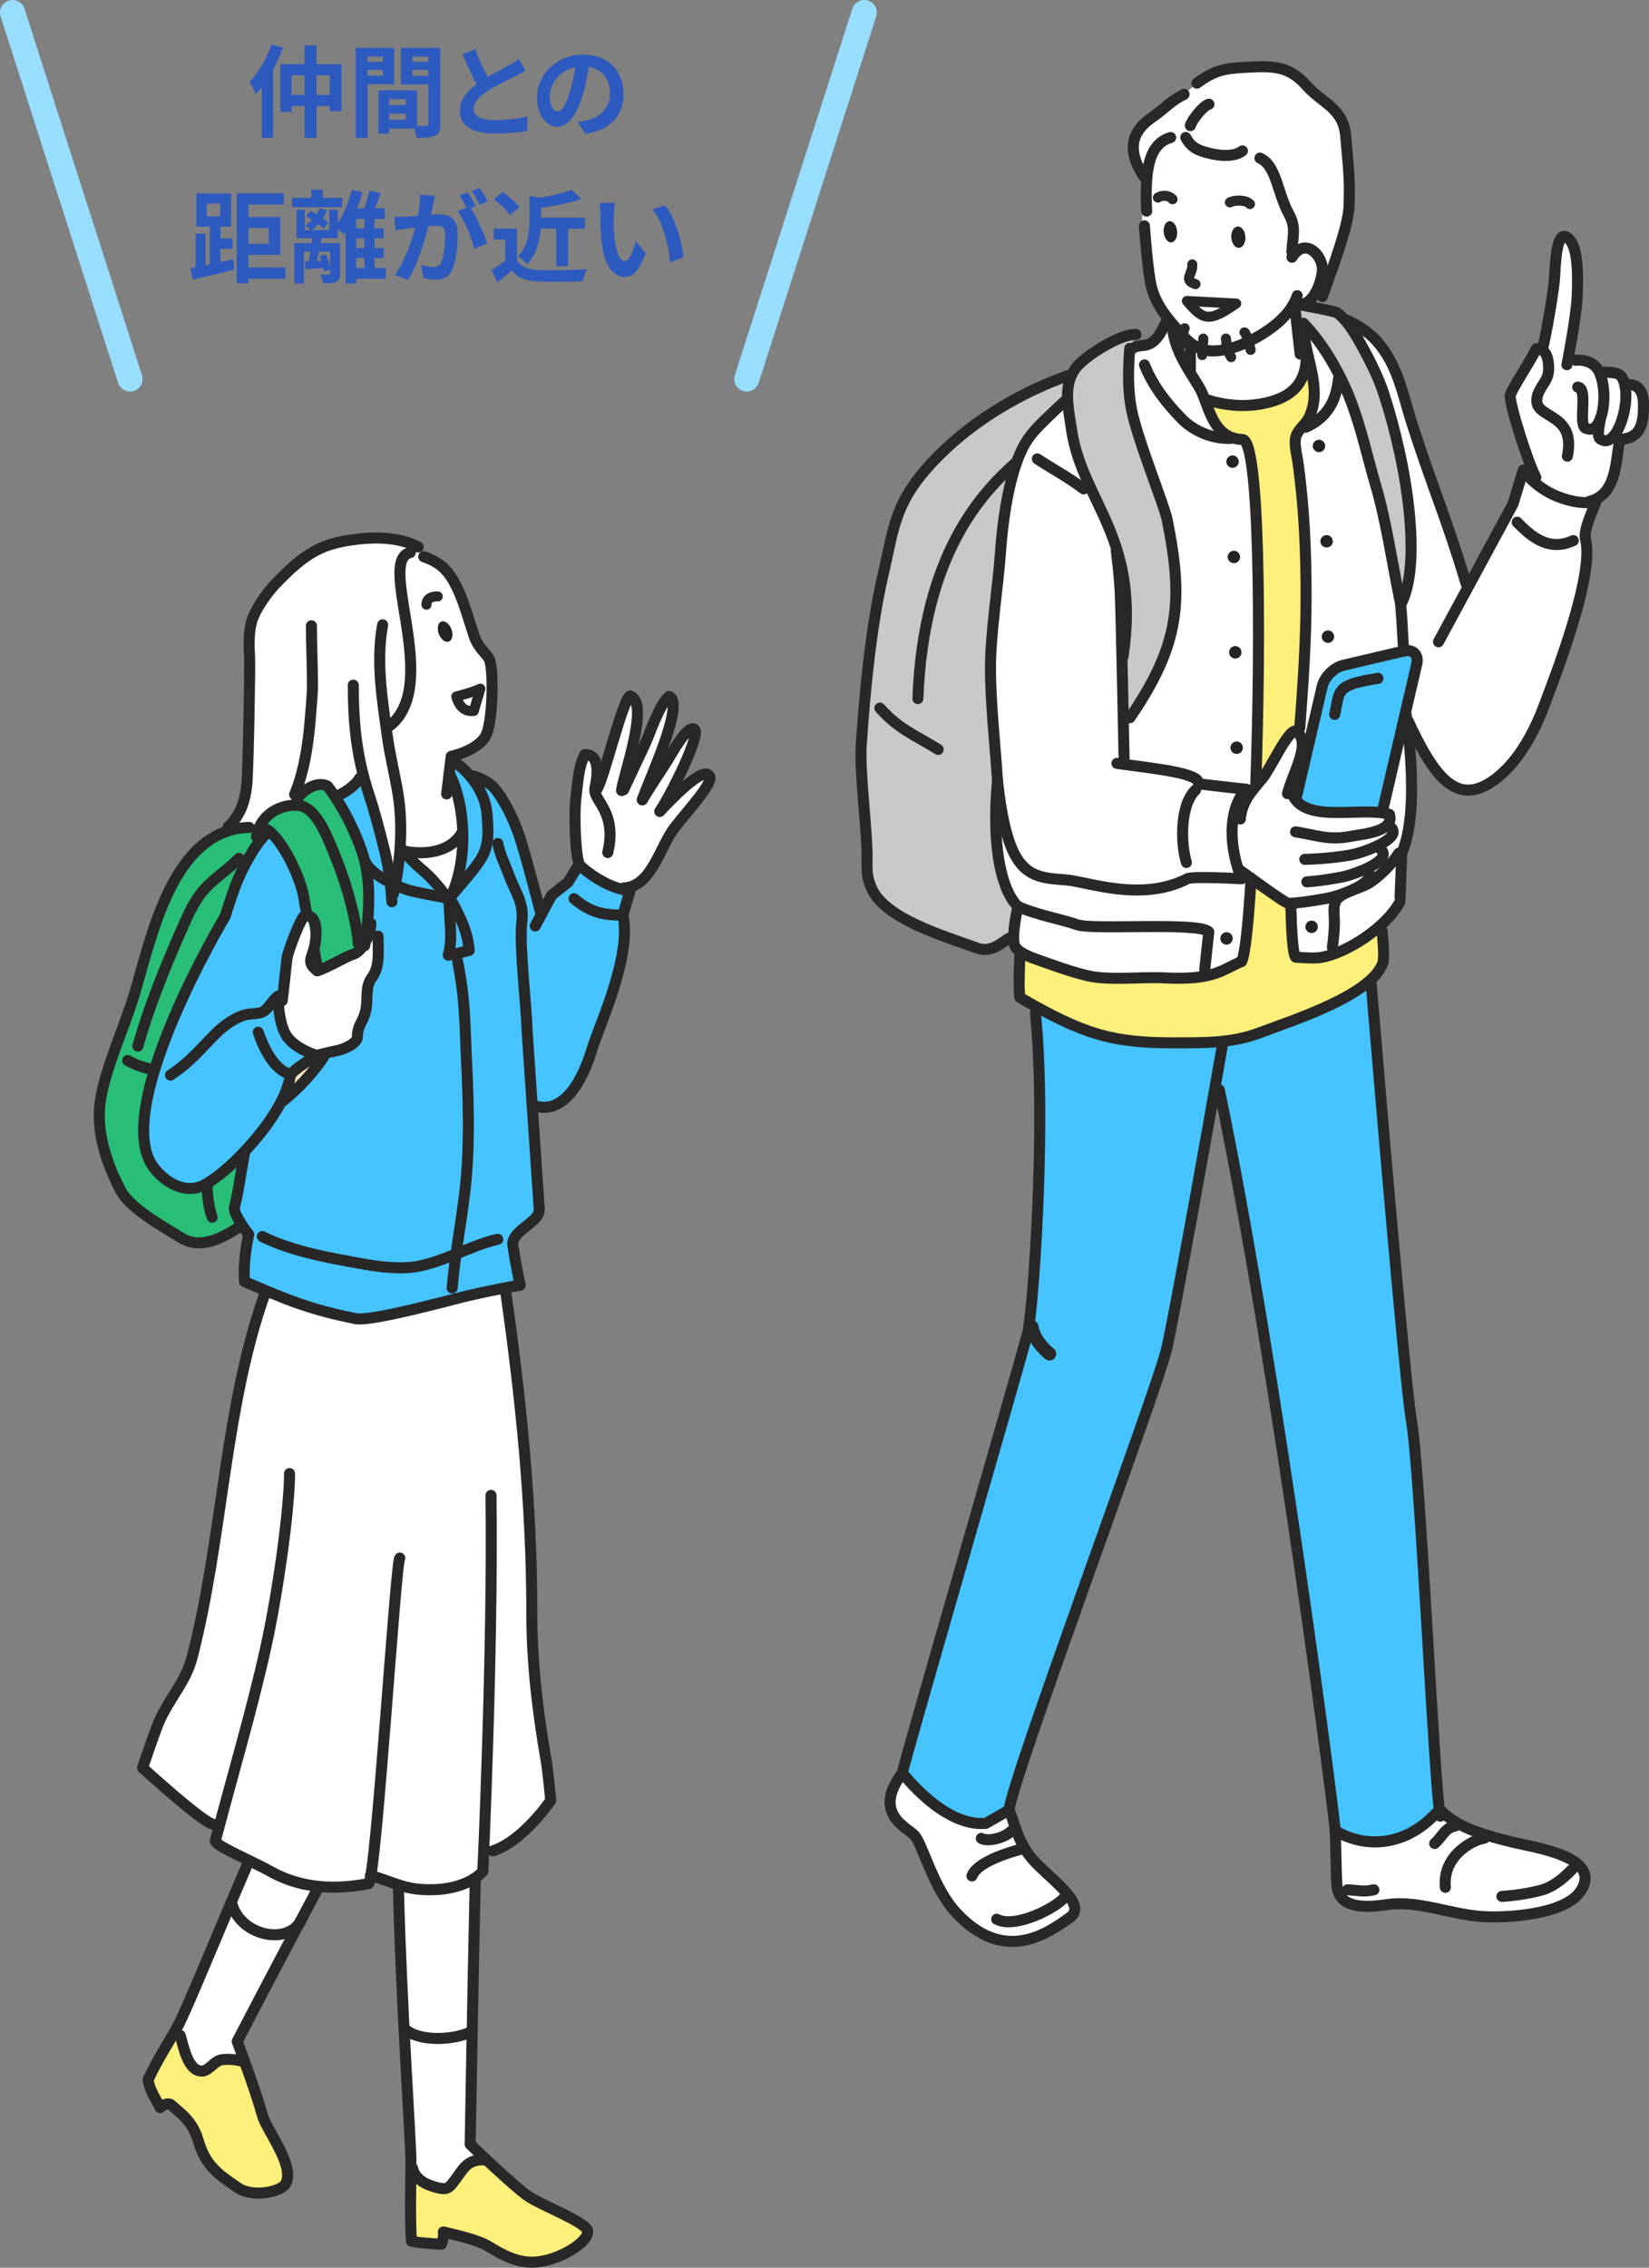
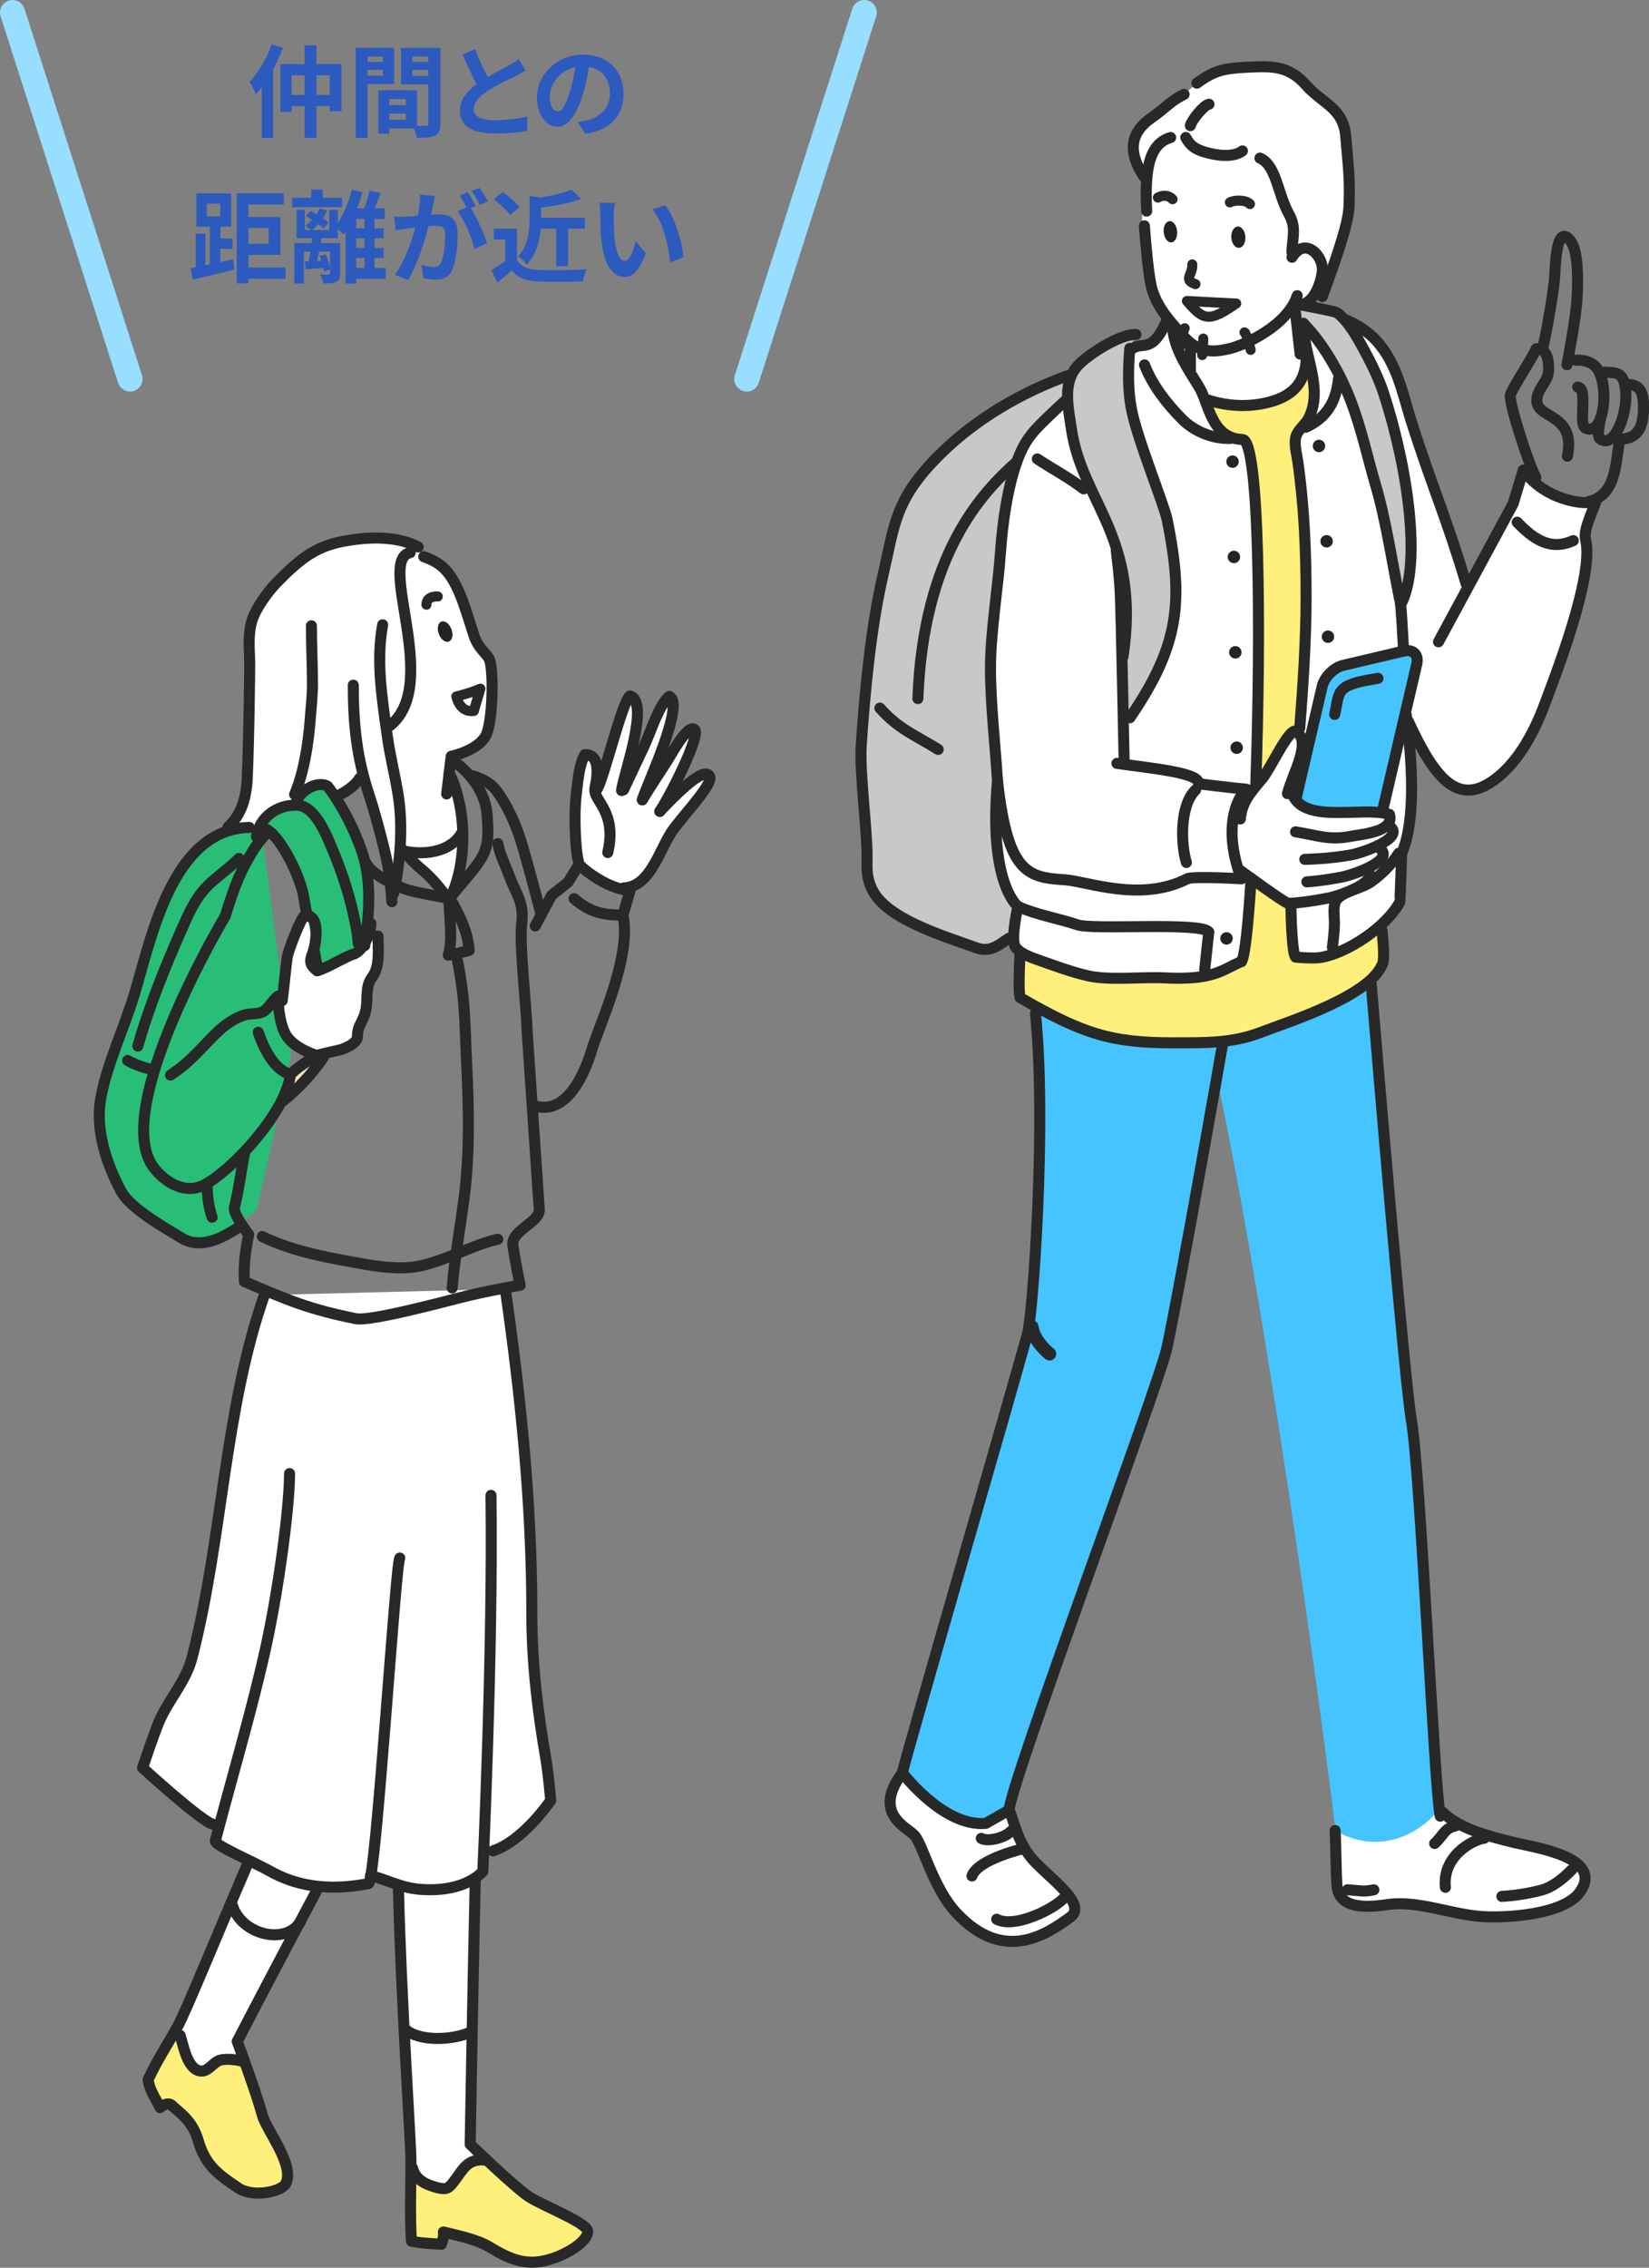
<svg xmlns="http://www.w3.org/2000/svg" id="_レイヤー_2" data-name="レイヤー 2" viewBox="0 0 328.73 451.75">
  <rect x="0" y="0" width="328.73" height="451.75" fill="#808080" stroke="none" />
  <defs>
    <style>
      .cls-1 {
        stroke: #98deff;
        stroke-width: 5px;
      }

      .cls-1, .cls-2, .cls-3, .cls-4 {
        fill: none;
        stroke-linecap: round;
        stroke-linejoin: round;
      }

      .cls-2 {
        stroke-width: 2.65px;
      }

      .cls-2, .cls-3, .cls-4 {
        stroke: #282828;
      }

      .cls-3 {
        stroke-width: 2px;
      }

      .cls-4 {
        stroke-width: 2.2px;
      }

      .cls-5 {
        fill: #46c4ff;
      }

      .cls-5, .cls-6, .cls-7, .cls-8, .cls-9, .cls-10, .cls-11, .cls-12 {
        stroke-width: 0px;
      }

      .cls-6 {
        fill: #28be78;
      }

      .cls-7 {
        fill: #2d5abe;
      }

      .cls-8 {
        fill: #232323;
      }

      .cls-9 {
        fill: #c8c8c8;
      }

      .cls-10 {
        fill: #fff;
      }

      .cls-11 {
        fill: #ffef7b;
      }

      .cls-12 {
        fill: #f5e5c0;
      }
    </style>
  </defs>
  <g id="_イラスト" data-name="イラスト">
    <g>
      <path class="cls-10" d="m301.21,366.9c-4.57-1.15-11.52-3.31-14.91-6.75l-20.13,4.51c.18,3.72.16,8.66.38,11.06.41,4.52,5.62,4.33,10.04,3.69,6.09-.89,12.63,1.96,18.79,2.38,4.91.34,16.5-.35,19.65-4.97,4.76-6.98-9.26-8.78-13.8-9.92Z" />
      <path class="cls-10" d="m205.77,370.32c-3.07-3.57-3.71-7.96-4.61-9.73l-21.27-7.42c-6.16,8.22,1.07,10.86,2.46,12.53,1.67,2,3.7,10.48,8.32,15.41,9.42,10.05,17.87,4.31,22.68.81,3.6-2.63-4.54-8.04-7.59-11.59Z" />
      <path class="cls-5" d="m285.79,345.85c-1.35-20.98-3.14-55.53-4.43-62.93-1.31-7.49-6.54-69.25-8.01-86.89l-33.36,1.13-33.8,2.56c2.68,22.09-.28,62.04-1.32,65.84-3.88,14.14-24.55,85.13-24.97,87.6,0,0,8.21,10.85,16.64,10.06l4.63-2.64c.41-5.75,29.64-84.08,31.43-91.94,1.24-5.44,6.16-32.33,10.04-54.39l.44,2.83c11.3,54.06,23.17,146.21,23.11,147.58,5.94,3.57,13.87,3.18,20.03-3.39l-.41-15.43Z" />
      <path class="cls-9" d="m227.3,71.6c-10.02.58-27.89,6.74-40.35,19.36-8.61,8.72-8.62,13.66-10.93,23.65-2.41,10.42-3.62,23.16-4.34,33.98-.34,5.15,1.21,17.02,1.17,22.09-.02,2.5-.14,3.94.88,6.25,2.6,5.93,13.5,9.25,20.95,11.91,4.59,1.64,7.61-2.34,10.48-3.7l39.85-107.43c-4.37-2.35-12.88-6.4-17.71-6.12Z" />
      <path class="cls-10" d="m318.12,99.96s-2.85.81-7.53-1.02c-4.68-1.83-6.92-5.29-6.92-5.29l-2.04,6.72-9.04,16.72c-.1-.31-.21-.59-.32-.84-1.08-2.34-6.74-20.15-10.88-32.19-1.88-5.45-2.79-11.5-6.9-16.08-3.76-4.19-11.74-7.4-16.95-4.44l1.64,6.98s2.17,7.91-7.69,10.17c-9.86,2.26-11.04-1.13-11.04-1.13l-3.15-5.86-.39-6.51c-3.05-1.02-3.47-3.33-4.27-3.46-1.05-.16-1.79,3.93-4.48,4.88-8.55,3.05-14.6,9.99-18.38,13.61-3.66,3.51-5.72,7.37-7.39,12.02-1.89,5.25-2.53,10.02-2.92,15.62-.48,7.01-2.01,16.19-2.01,23.21s.45,11.46,1.2,20.75c1.02.41-1.36,10.31-.54,17.1.81,6.78,4.19,8.8,4.19,8.8.04,3.77-1,6.95.01,8.68,0,0,6.11,3.96,13.44,5.86,8.95.81,12.45,1.16,24.69.54,5.43-.27,6.88-3.56,12.48-5.7,0,0,4.07,2.98,6.78,1.9,0,0,.81,0,6.51-1.09,5.7-1.09,12.82-10.18,12.82-10.18l.39-9.75s1.47-3.37,2.26-9.92l-1.34-17.6c.86-1.74.4,1.18.4,1.18,5.24,11.4,9.65,16.43,16.23,12.32,5.29-3.3,8.8-9.87,10.97-15.72,1.9-5.11,9.97-25.64,8.14-32.77-.5-1.96,1.52-5.88,2.04-7.53Z" />
      <path class="cls-11" d="m275.45,184.22s-7.33,8.41-17.16,6.45c-3.53-.7,1.97-58.28,2.24-67.24.27-8.96-2.09-36.74-2.09-36.74,0,0,3.72-3.97,3.72-8.04s-1.53-6.7-1.53-6.7c0,0-2.96,7.79-9.13,8.74-6.17.95-11.04-1.13-11.04-1.13l3.24,6.96s4.88.27,5.97,3.8.85,35.81.85,35.81c0,0,.24,29.31-.03,37.45-.27,8.14-2.98,27.95-2.98,27.95l-7.06,3.26-23.48-.4-13.64-4.27c-.19,4.08-.23,7.35,0,8.57,12.54,7.3,18.33,9.05,30.59,9.03,6.18,0,11.65.12,17.25-2.02,6.03-2.3,22.61-7.48,24.56-14.1.41-2.88-.01-5.5-.28-7.4Z" />
      <path class="cls-5" d="m279.83,129.71l-12.05,2.84c-1.87.44-3.76,2.33-4.19,4.2l-8.76,37.56c-.44,1.87.74,3.04,2.61,2.6l12.05-2.84c1.87-.44,3.76-2.33,4.19-4.2l8.76-37.56c.44-1.87-.74-3.04-2.61-2.6Z" />
      <path class="cls-10" d="m277.33,164.86s.7.8-.33-2.63c-5.58-1.74-18.15,2.38-19.63-5.02l-.51.15c1.3-4.19,4.51-9.65,1.5-11.73-1.5-.51-5.06,7.45-6.66,9.37-1.97,2.35-1.69,1.8-1.69,1.8-.2.09-.59.13-1.14.14-3.62,5.12-5.21,10.32-1.95,16.31.03,0,.07,0,.1,0l.25-.98c2.22,3.2,8.92,7.72,9.6,7.7,1.93-.06,4.71-.44,7.89-1.05,2.41-.46,10.11-3.21,7.89-5.42,0,0,4.12-2.78,2.71-4.19l-1.27-.58c2.44-1.09,4.53-2.57,3.24-3.86Z" />
-       <path class="cls-10" d="m324.69,76.6l-.72.48c-.09-.51-.2-.99-.38-1.43-.6-1.47-1.8-1.41-3.68-1.53,0,0-.71.79-1.17-.15-.79-1.59-1.65-2.17-3.7-2l-2.34-.66s1.52-8.02,1.7-12.09c.12-2.74.38-9.07-1.35-11.27-2.99-3.81-2.98,5.95-3.18,7.88-.39,3.83-2.43,13.93-2.43,13.93-.32-.2-.7-.31-1.19-.27-.75,1.81-4.96,8.11-5.17,9.26-.27,1.49,2.59,10.42,4.23,13.51l-.86,2.23c3.64,3.24,7.84,5.23,12.18,5.98.06-.2.12-.39.17-.56,5.44-1.34,6.07-11.04,6.07-11.04l.08-1.36c2.35-.07,4.4-1.04,4.64-5.17.16-2.77.09-5.65-2.9-5.73Z" />
      <path class="cls-9" d="m275.83,78.34c-1.03-3.16-2.66-6.35-4.25-9.27-.99-1.82-2.81-5.12-5.01-6.76-.42-.31-7.53-.5-7.95-.56l.24,2.41c.94.94,2.24.44,3.07,1.61,0,0,6.72,11.6,12.25,30.73,1.74,6,2.96,13.14,4.17,19.53l-.18,7.19c5.39-8.32,2.55-29.79-2.37-44.88Z" />
      <path class="cls-9" d="m232.68,103.6c-.53-2.63-4.43-12.33-6.31-18.83l-1.15-15.37,1.23-2.77c-3.12-.09-9.07,3.7-11.32,5.93-3.45,3.42-2.19,8.44-1.55,12.86,1.91,13.1,6.78,12.51,10.31,30.69l-.54,11.13.54,17.64c9.86-15.41,12.11-24.7,8.8-41.28Z" />
      <path class="cls-10" d="m268.9,28.27c-.47-2.35-.21-5.4-3.64-7.69-2.43-1.62-5.02-2.81-5.02-2.81,0,0-1.27-4.13-7.27-4.66-3.3-.29-11.24,1.1-11.24,1.1l-5.37,4.24s-5.78,3.76-8.08,5.14c-4.41,2.63-.74,10.79-.74,10.79l32.02,21.93,4.13,2.31,4.81-11.11s1.31-2.62,1.03-7.02c-.28-4.4-.63-12.21-.63-12.21Z" />
      <path class="cls-10" d="m250.76,29.45s-6.91,3.4-10.89,1.23-5.22-3.49-5.22-3.49c0,0-4.25,1.4-5.56,3.41-1.32,2.01-1.38,12.01-1.38,12.01,0,0-.39,8.58,1.39,14.57,1.79,6,8.2,11.6,8.2,11.6v4.93s1.54,8.32,11.4,7.5c11.76-.98,11.91-9.24,11.91-9.24l-1.44-1.44-1.03-10.48s3.39,1.21,4.72-3.29c1.33-4.5.63-5.65-1.23-6.99-1.86-1.33-3.49,0-3.49,0l-.15-5.44-7.25-14.9Z" />
      <g>
        <path class="cls-4" d="m228.14,44.99c.29,4.14.75,8.82,1.25,11.48.8,4.23,3.65,7.37,6.59,10.57,2.97,3.24,5.67,3.27,9.33,2.36,3-.74,11.4-4.62,13.29-10.5" />
        <path class="cls-3" d="m237.68,52.67c.14,2.06-1.92,3.08.64,3.93" />
        <path class="cls-8" d="m245.46,47.35c.08,1.17.78,2.08,1.55,2.02.78-.06,1.34-1.05,1.26-2.22-.08-1.17-.78-2.08-1.55-2.02-.78.06-1.34,1.05-1.26,2.22Z" />
        <path class="cls-8" d="m231.99,46.29c.11,1.17.8,2.07,1.53,2,.74-.07,1.25-1.07,1.14-2.24-.11-1.17-.8-2.06-1.54-1.99-.74.07-1.25,1.07-1.14,2.24Z" />
        <path class="cls-4" d="m233.37,27.4c-4.56,1.3-5.15,7.03-4.78,14.65" />
        <path class="cls-4" d="m257.56,51.25c2.65-4.24,6.33-.24,6.05,2.76-.2,2.13-1.77,7.31-5.19,6.58" />
        <path class="cls-3" d="m245.18,40.32c.71-.44,3.1-.62,4,.33" />
        <path class="cls-3" d="m230.83,39.36c.71-.44,2.02-.62,2.92.33" />
        <path class="cls-4" d="m238.6,16.57c3.6-2.63,5.47-2.94,10.1-3.18,5.17-.27,8.3-.23,11.74,3.65,3.25,3.66,7.38,4.46,7.84,10.19.47,5.87.89,8.13.64,14.01-.17,3.9-3.34,12.39-5.31,17.83" />
        <path class="cls-4" d="m251.17,31.5c3.29,1.44,3.49,7.01,5.75,11.09,1.51,2.72.78,4.38.62,7.6" />
        <path class="cls-4" d="m236.05,18.79c-2.69,1.31-3.72,2.75-6.34,4.56-2.88,1.99-5.96,5.38-1.65,11.85" />
        <path class="cls-3" d="m236.61,59.96c3.38,4,4.47,4.19,9.83.51l-9.83-.51Z" />
        <path class="cls-4" d="m241.01,20.76c-1.05.19-3.43,3.15-3.71,4.27" />
        <path class="cls-4" d="m273.35,196.03c1.47,17.63,6.7,79.4,8.01,86.89,1.8,10.3,4.56,73.17,5.75,78.88" />
-         <path class="cls-4" d="m286.2,361.29c-6.16,6.57-14.1,6.97-20.04,3.38.51,2.04-11.59-92.53-23.09-147.58" />
        <path class="cls-4" d="m243.77,207.74c-3.99,22.91-9.81,54.91-11.18,60.91-1.79,7.86-31.02,86.19-31.43,91.94l-4.63,2.64c-8.42.78-16.64-10.06-16.64-10.06.42-2.47,21.09-73.46,24.97-87.6,1.01-3.68,3.82-41.27,1.56-63.69" />
        <path class="cls-4" d="m287.44,360.87c3.4,3.44,9.21,4.88,13.78,6.03,4.54,1.14,18.56,2.94,13.8,9.92-3.15,4.63-14.74,5.31-19.65,4.97-6.16-.42-12.7-3.27-18.79-2.38-4.42.65-9.63.83-10.04-3.69-.22-2.4-.19-7.34-.38-11.06" />
        <path class="cls-4" d="m313.37,372.44c-1.98,2.04-4.03,3.56-6.16,4.11-2.65.69-5.33,1.08-7.81,1.23" />
        <path class="cls-4" d="m295.91,366.18c-2.52.37-8.39,3.63-7.77,9.79" />
        <path class="cls-4" d="m290.11,363.75c-2.22.49-2.34,1.88-4.11,3.49" />
        <path class="cls-4" d="m273.88,376.47c-2.27.45-2.45.16-5.25-.01" />
        <path class="cls-4" d="m201.16,360.59c.9,1.77,1.54,6.15,4.61,9.73,3.04,3.55,11.19,8.96,7.59,11.59-4.81,3.51-13.26,9.24-22.68-.81-4.62-4.93-6.65-13.41-8.32-15.41-1.4-1.67-8.63-4.31-2.46-12.53" />
        <path class="cls-4" d="m212.55,377.19c.32,1.63-9.73,7.37-13.86,5.14" />
        <path class="cls-4" d="m204.22,368.21s-9.23,2.11-10.46,5.5" />
        <path class="cls-4" d="m201.58,364.78c-1.37,1.42-4.78,2.16-5.96,1.44" />
        <line class="cls-4" x1="258.25" y1="62.21" x2="259.18" y2="70.53" />
        <line class="cls-4" x1="237.3" y1="68.78" x2="237.3" y2="73.71" />
        <path class="cls-4" d="m260.41,70.94c0,6.57-4.37,8.6-8.63,9.45-3.93.78-7.81.35-11.33-.81" />
        <path class="cls-4" d="m268.27,63.7c2.45,1.03,4.68,2.57,6.21,4.28,4.11,4.58,5.16,10.59,6.9,16.08,3.88,12.2,7.27,19.96,10.88,32.19" />
        <path class="cls-4" d="m247.26,163.14c.34-3.36,1.85-5.04,4.44-8.13,1.6-1.91,5.16-9.87,6.66-9.37,3.19,2.2-.6,8.2-1.71,12.46" />
        <path class="cls-4" d="m257.36,157.22c1.48,7.39,14.05,3.28,19.63,5.02,1.05,3.49-5.37,3.91-7.78,4.38-4.32.82-6.71-.24-10.94-.91" />
        <path class="cls-4" d="m277.33,164.86c2.22,2.22-5.48,4.96-7.89,5.42-4.32.83-9.33.91-9.33.91" />
        <path class="cls-4" d="m275.36,169.3c2.22,2.22-5.48,4.96-7.89,5.42-4.32.83-6.95.95-6.95.95" />
        <path class="cls-4" d="m272.64,173.49c2.22,2.22-5.48,4.96-7.89,5.42-3.18.61-5.96.99-7.89,1.05-.68.02-9-6.15-9.85-6.72" />
        <path class="cls-4" d="m275.63,161.45l6.8-29.15c.44-1.87-.74-3.04-2.61-2.6l-12.05,2.84c-1.87.44-3.76,2.33-4.19,4.2l-5.13,22" />
        <path class="cls-3" d="m248.09,66.21c.34.1,1.04,2.7,1.23,3.49" />
-         <path class="cls-3" d="m244.39,67.45c.1,1.27.35,2.6,1.03,3.7" />
        <path class="cls-3" d="m239.87,67.45c.04,1.12-.27,2.19-.21,3.29" />
        <path class="cls-3" d="m236.17,65.39c-.54,1.11-.47,2.32-.82,3.49" />
        <path class="cls-4" d="m224.09,151.25s-.6-30.18-.77-33.21c-.21-3.88-.59-6.54-.79-8.38" />
        <path class="cls-4" d="m212.2,79.97c-.81.73-1.61,1.49-2.42,2.26-3.66,3.51-5.38,5.08-7.06,9.72-1.89,5.25-2.87,12.31-3.26,17.91-.48,7.01-2.01,16.19-2.01,23.21s.96,15.47,1.4,22.45c2.04,18.52,6.08,19.27,13.43,19.74,4.43.29,15.07,4.57,24.42-.2,1.1-.56,10.69,0,10.79,0,0,0-2.24-5.29-1.83-10.58.41-5.29,2.82-7.26,2.82-7.26-1.66-.12-9.54-1.08-9.54-1.08.35-2.2-9.16-3.05-16.28-4.07" />
        <path class="cls-4" d="m232.64,63.74c-2.85,6.72-4.8,4.37-6.68,5.57" />
        <path class="cls-4" d="m259.84,64.42c3.89,3.9,7.44,10.16,9.43,15.4,2.24,5.9,3.27,11.09,4.93,16.69,2.06,6.96,3.33,15.49,4.76,22.55" />
        <path class="cls-4" d="m258.41,60.59c.42.06,7.74,1.41,8.16,1.72,2.2,1.64,4.01,4.94,5.01,6.76,1.59,2.91,3.22,6.11,4.25,9.27,4.92,15.09,7.49,33.97,3.55,41.84" />
        <path class="cls-4" d="m212.78,74.87c-8.62,3.09-18.23,8.39-25.83,16.08-8.61,8.72-8.62,13.66-10.93,23.65-2.41,10.42-3.62,23.16-4.34,33.98-.34,5.15,1.21,17.02,1.17,22.09-.02,2.5-.14,3.94.88,6.25,2.6,5.93,13.5,9.25,20.95,11.91,2.76.99,4.48-.62,6.41-1.91" />
        <path class="cls-4" d="m175.41,141.06c3.69,4.15,6.85,5.29,11.62,8.23" />
        <path class="cls-4" d="m225.22,69.4c-.29,3.86-.48,8.04.38,12.32,1.19,5.97,6.47,18.79,7.09,21.88,3.2,15.99,2.6,24.72-7.44,39.38" />
        <path class="cls-4" d="m226.45,66.63c-3.12-.09-9.07,3.7-11.32,5.93-3.45,3.42-2.19,8.44-1.55,12.86,2.16,14.79,13.84,21.46,10.31,45.34" />
        <path class="cls-4" d="m202.72,91.96c-7.06,6.24-18.64,18.46-19.74,47.2" />
        <path class="cls-4" d="m236.38,27.39c.93,1.69,1.89,2.32,3.7,2.87,2.18.67,5.66,1.26,7.6-.2" />
        <path class="cls-4" d="m278.96,119.06c.45,1.38.55,6.01.86,10.65" />
        <path class="cls-4" d="m306.17,95.12c-1.63-3.09-5.36-14.89-5.09-16.38.21-1.15,4.42-7.44,5.17-9.26,2.09-.18,2.46,2.25,2.48,3.78.04,2.44-1.31,3.17-2.06,5.07-2.19,5.57,7.74,2.99,5.79,12.54" />
        <path class="cls-4" d="m307.49,69.56c.52-1.9,1.99-9.91,2.38-13.74.2-1.93.19-11.68,3.18-7.88,1.73,2.2,1.47,8.52,1.35,11.27-.18,4.07-2.03,13.45-2.03,13.45" />
        <path class="cls-4" d="m314.52,77.11c2.25.23-.18,8.11,1.81,8.26,3.13,1.31,4.51-7.17,2.41-11.4-.79-1.59-2.61-2.37-4.65-2.2" />
        <path class="cls-4" d="m319.08,83.23c-.37,2.04-.82,4.13.18,4.35,3.01,1.8,6.14-7.51,4.33-11.92-.6-1.47-1.8-1.41-3.68-1.53" />
        <path class="cls-4" d="m324.69,76.6c2.98.08,3.06,2.96,2.9,5.73-.24,4.13-2.28,5.1-4.64,5.17" />
        <path class="cls-4" d="m322.83,88.05c-.79,4.15-.59,10.52-6.03,11.85" />
        <path class="cls-4" d="m286.77,127.85l14.86-27.48,2.04-6.72s2.24,3.46,6.92,5.29c4.68,1.83,7.53,1.02,7.53,1.02-.51,1.65-2.54,5.57-2.04,7.53,1.83,7.12-6.24,27.66-8.14,32.77-2.17,5.85-5.68,12.41-10.97,15.72-6.57,4.11-10.99-.92-16.23-12.32" />
        <path class="cls-4" d="m275.53,185.44c.2,2.36.42,4.6.2,6.18-1.95,6.62-18.53,11.8-24.56,14.1-5.6,2.14-11.07,2.01-17.25,2.02-12.26.01-18.05-1.74-30.59-9.03-.24-1.22-.2-4.49,0-8.57" />
        <path class="cls-4" d="m266.07,142.32c.62-2.67.46-4.43,2.26-5.5,1.68-1,4.46-1.33,6.37-1.69" />
        <path class="cls-4" d="m202.92,180.56c3.46,1.63,8.61,2.53,11.83,3.66,3.14,1.1,24.6-.61,26.22,1.43l-.81,7.53" />
        <path class="cls-4" d="m228.16,72.69c1.61,4.1,4.35,7.62,7.45,10.77,2.36,2.4,6,3.99,9.65,3.88" />
        <path class="cls-4" d="m249.41,174.95c-.56,9.19-1.24,15.6-1.92,16.6" />
        <path class="cls-4" d="m233.86,66.18c.66,4.04,3.01,7.39,5.13,10.83,2.03,3.28,2.4,10.33,8.71,10.54,3.42.11,3.69,38.23,2.65,68.45" />
        <path class="cls-4" d="m198.85,155.53c-1.83,20.56,4.07,25.03,4.07,25.03,0,0-1.38,6.1-.62,7.84.65,1.49,3.58,2.45,5.01,2.95,3.18,1.12,6.35,2.3,9.64,3.05,4.19.95,10.75.18,15.07.4,10.04.52,11.54-1.6,15.47-3.26" />
        <path class="cls-4" d="m257.35,181.1c.08,3.42.33,8.97.93,9.57,0,0,3.53.33,5.09.06,5.07-.89,12.78-5.8,15.67-10.99.07-.12.39-9.75.39-9.75,3.88-8.84.81-27.28.92-27.52" />
        <path class="cls-4" d="m259.84,64.42c0,6.5,3.97,12.66,1.14,18.7-.62,1.32-2.06,2.33-2.55,3.59-.57,1.44.06,3.67.27,5.1,1.3,8.97,1.68,18.15,1.67,27.23-.01,8.68-.6,17.34-1.26,25.99" />
        <path class="cls-4" d="m278.84,169.98c-1.39,2.17-3.42,4.19-5.54,5.7-1.75,1.25-5.47,1.89-6.77,3.46-.92,1.11-.49,3.27-.51,4.77-.02,2.21-.41,4.8-.41,4.8" />
        <path class="cls-4" d="m238.34,157.36c-3.21,3.1-2.93,10.9-1.83,14.45" />
        <path class="cls-4" d="m302.45,104.03c3.07,3.18,6.5,5.81,11.19,3.66" />
        <path class="cls-4" d="m260.32,85.11c4.16-1.87,6.05-5.14,6.5-9.62" />
        <path class="cls-8" d="m246.95,91.96c0,.69-.56,1.24-1.24,1.24s-1.24-.56-1.24-1.24.56-1.24,1.24-1.24,1.24.56,1.24,1.24Z" />
        <path class="cls-8" d="m247.22,110.95c0,.69-.56,1.24-1.24,1.24s-1.24-.56-1.24-1.24.56-1.24,1.24-1.24,1.24.56,1.24,1.24Z" />
        <path class="cls-8" d="m247.5,129.95c0,.69-.56,1.24-1.24,1.24s-1.24-.56-1.24-1.24.56-1.24,1.24-1.24,1.24.56,1.24,1.24Z" />
        <path class="cls-8" d="m247.77,148.95c0,.69-.56,1.24-1.24,1.24s-1.24-.56-1.24-1.24.56-1.24,1.24-1.24,1.24.56,1.24,1.24Z" />
        <circle class="cls-8" cx="244.51" cy="186.94" r="1.24" />
        <path class="cls-8" d="m264.18,88.84c0,.69-.56,1.24-1.24,1.24s-1.24-.56-1.24-1.24.56-1.24,1.24-1.24,1.24.56,1.24,1.24Z" />
        <path class="cls-8" d="m265.7,107.83c0,.69-.56,1.24-1.24,1.24s-1.24-.56-1.24-1.24.56-1.24,1.24-1.24,1.24.56,1.24,1.24Z" />
        <path class="cls-8" d="m265.97,126.83c0,.69-.56,1.24-1.24,1.24s-1.24-.56-1.24-1.24.56-1.24,1.24-1.24,1.24.56,1.24,1.24Z" />
-         <path class="cls-8" d="m262.71,184.63c0,.69-.56,1.24-1.24,1.24s-1.24-.56-1.24-1.24.56-1.24,1.24-1.24,1.24.56,1.24,1.24Z" />
        <path class="cls-4" d="m206.79,91.42c3.08,2.04,6.28,3.71,9.23,5.97" />
        <path class="cls-2" d="m205.71,264.33c.29,2.23,2.32,4.43,3.52,5.37" />
      </g>
    </g>
    <g>
      <path class="cls-10" d="m45.82,379.61c-4.67,11.02-9.13,21.78-10.41,24.08.38,1.31.71,2.45.75,2.58.61,2.22,1.52,6.26,4.06,6.31,1.34.02,2.39-1.84,3.71-2.19,1-.26,4.35.3,4.92.55-.88-2.45-1.56-4.27-1.56-4.27,0,0,5.71-10.91,11.52-21.88-5.9,2.44-10.25-.59-12.99-5.18Z" />
      <path class="cls-10" d="m58.08,386.1c6.41-12.11,13.83-25.88,16.66-30.24l-17.25-1.85c-2.18,3.46-7.03,14.66-11.67,25.6,2.73,4.59,7.44,7.28,12.26,6.49Z" />
      <path class="cls-11" d="m48.85,410.94c-.58-.25-1.02-.44-1.12-.46-1.18-.25-2.81-.35-3.81-.09-1.31.35-2.36,2.21-3.71,2.19-2.54-.05-3.46-4.09-4.06-6.31-.03-.13-.37-1.27-.75-2.58,0,0,0,.02-.01.03-2.52,4.5-3.7,6.01-5.87,10.56.28,2.16,1.49,3.72,2.38,5.58,1.44-1.19,2.17-.58,2.17-.58,1.87,1.73,4.27,3.15,5.44,7.17,1.5,5.13,4.21,6.84,7.87,9.36,3.06,2.11,8.77.76,9.56-.78,1.9-3.67-3.84-10.64-4.66-13.68-.71-2.64-2.26-7.09-3.44-10.4Z" />
      <path class="cls-11" d="m105.29,437.5c-1.75-1.2-5.49-4.61-8.24-7.19-.35-.02-.58-.03-.62-.03-3.39-.18-4.22,2.08-5.95,4.3-.9,1.16-1.32,1.74-3.25,1.23-1.21-.32-3.71-.98-4.7-3.05-.03-.07-.27-.52-.61-1.16-.02,4.86-.2,10.23.11,14.89,2.05.41,3.49.41,5.96.62.67-1.75.41-2.46.41-2.46,2.48.59,6.76,1.51,9.09,2.93,4.57,2.78,7.86,4.06,12.96,2.26,3.5-1.23,6.92-3.68,6.7-5.39-.22-1.72-9.27-5.14-11.86-6.93Z" />
      <path class="cls-10" d="m94.11,405.48c.38-20.72.97-49.69,1.36-55.88l-15.41,4.31c-1.45,8.33-.56,31.49.42,50.23,4.54,1.75,9.34,2.44,13.62,1.33Z" />
      <path class="cls-10" d="m94.11,405.48c-4.28,1.11-9.08.42-13.62-1.33.69,13.17,1.43,24.15,1.43,26.27,0,.38,0,.78,0,1.17.34.64.58,1.09.61,1.16.99,2.07,3.49,2.73,4.7,3.05,1.93.51,2.35-.07,3.25-1.23,1.73-2.22,2.55-4.47,5.95-4.3.03,0,.27.01.62.03-1.88-1.76-3.31-3.14-3.31-3.14,0,0,.15-9.39.38-21.69Z" />
      <path class="cls-10" d="m108.87,350.68c-1.68-9.61-2.86-19.37-2.85-29.18.02-21.84-2.23-43.42-5.29-64.72l-48.03,1.22c-8.01,22.74-8.28,48.51-14.41,72.2-1.29,4.98-4.75,8.33-6.72,13.1-.86,2.07-3.15,8.85-3.15,8.85,0,0,11.98,10.96,14.11,11.26l1.22.18c-.27,1.03-.55,2.07-.81,3.08-.24.9,7.43,4.11,10.99,6.11,7.56,4.23,15.28,3.22,19.54,2.44.13-.02.27-.61.42-1.62,5.04,1.47,6.83,2.92,12.17,2.85,7.44-.1,10.21-3.66,10.21-3.66,0,0,.23-2.1.56-5.75l1.47,1.68c6.11-2.04,11.51-10.06,11.51-10.06,0,0-.52-5.65-.92-7.97Z" />
      <path class="cls-6" d="m26.77,198.12c-1.9,6.85-5.4,13.73-6.66,20.53-1.17,6.3,1.03,12.97,3.99,18.58,1.85,3.52,8.63,7.25,12.03,9.36,4.06,2.52,9.57-.51,15.11-5.75l6.78-30.5-5.85-44.68c-15.41-4.31-21.26,17.56-25.39,32.46Z" />
      <path class="cls-10" d="m89.7,178.47c1.06-4.23,2.11-8.46,2.39-12.68-.28.54-.63,1.02-1.03,1.45l-.48.45c-2.47,2.14-6.54,2.66-10.59,1.72,2.9,3.36,7.62,4.89,9.71,9.06Z" />
      <path class="cls-10" d="m141.38,154.53c-1.18-1.77-6.65,3.77-9.58,6.7,2.44-3.88,7.83-14.79,6.7-15.89-1.33-1.29-4.7,4.99-5.46,6.19-1.15,1.81-2.61,4-3.93,6.08l-.22-.53c2.18-5.41,7.28-17.2,4.51-18.36-2.05,1.68-3.79,7.33-4.94,9.78-1.38,2.92-2.71,5.75-4.16,8.83l-.39.14c.3-2.85,5.73-17.67,1.68-18.83-1.52.92-5.26,16.71-6.59,18.59,0,0-.3-.45-.11-1.91.26-2.02.32-5.13-2.3-5.01-1.27,2.2-1.46,6.05-1.79,8.64-.32,2.57-.22,9.56.47,12.48,3.24,2.39,6.57,4.6,10.32,5.99l.36-1.3c5.66-.24,5.51-7.36,8.51-11.24,2.94-3.81,8.06-9.21,6.91-10.37Z" />
      <path class="cls-10" d="m97.54,131.35c-.41-1.03-2.21-2.16-3.05-4.7-.99-3.02-1.83-5.98-2.84-8.36-1.94-4.55-5.04-7.33-8.53-8.56l-1.33.34c-2.83.6-2.21,5.26-1.28,11.08,1.3,8.11,2.68,19.16-3.24,24.01l-4.19,10.55c2.73,4.63,5.2,9.27,6.4,13.9,8.32,2.17,16.54-2.98,12.1-13.42l-2.46.41.82-5.96s5.12-1.03,6.85-4.02c1.4-2.42,1.71-12.9.75-15.29Z" />
-       <path class="cls-5" d="m125.59,177.43c-3.74-1.39-7.07-3.6-10.32-5.99.02.08-2.08,4.26-2.06,4.33,0,0-4.41,4.39-4.88,5.02l-3.12-11.26c-1.44-4.52-6.43-12.33-7.87-13.97-.58-.67-3.8-1.36-3.8-1.36l-3.6-3.54s-.59,2.78-.4,3.34l2.65,6.04c.03,1.52.48,4.67-.09,5.75-.28,4.23-1.33,8.46-2.39,12.68-2.09-4.17-6.81-5.7-9.71-9.06-.21-.05-7.48-14.54-7.48-14.54,0,0-14.06,7.78-17.5,9.5-2.49,1.24-3.02,2.59-4.5,4.97-2.52,4.07-3.73,7.01-5.58,13.1,0,0-20.51,37.5-16.51,47.05,1.66,3.96,7.16,8.8,10.6,6.96,3.26-1.74,6.99-4.97,10.22-8.3-.73,4.7-2.21,8.8-2.38,13.01-.06,1.44,2.71,4.75,2.71,4.75,0,0-1.08,5.92-.85,9.38,8.63,3.7,12.94,5.55,22.18,7.39,3.11.62,19.04-3.78,22.13-4.51,5.92-1.4,10.66-2.15,10.66-2.15,0,0-.94-3.27-.94-9.43l4.61-4.88c-.05-2.09-.66-11.14-1.32-20.57,3.8,1.78,9.83-.95,13.8-17.97,1.02-4.38,6.24-16.55,4.85-20.2-.23-.6.87-5.52.87-5.52v-.03Z" />
      <path class="cls-10" d="m75.56,187.84l-1.64-3.9c.13,1.83-1.62,5.63-3.49,6.16-1.44.41-5.22,2.75-7.19,3.29-2.46-1.85-.22-2.62-.41-5.55-.09-1.34.39-5.43-1.93-5.51-.02-.22-2.09,3.48-3.65,8.17-1.28,3.84-.88,10.52-1.43,11.87.68,4.61,5.92,8.29,8.55,7.6,1.09-.29,6.88-2.12,6.88-3.44,0-2.26,1.05-2.78,1.6-4.98.63-2.49-.21-4.81,1.33-6.88,1.62-2.19,1.39-4.09,1.39-6.83Z" />
      <path class="cls-6" d="m72.5,189.23c1.13-7.18,1.9-12.85-.31-19.47-1.47-4.41-4.05-9.47-6.89-13.15-2.23-1.22-6.18,1.88-6.75,3.82-3.66.16-6.84,2.54-7.42,6.24l3.04-1.02c2.28,3.17,5.96,10.3,6.4,13.14.66,4.16,1.61,8.11,2.36,12.11l.31,2.48,9.26-4.15Z" />
      <path class="cls-12" d="m60.64,211.57l-4.35,5.87.19,1.83c4.93-3.08,7.55-7.7,8.47-9.4l-4.31,1.69Z" />
      <path class="cls-10" d="m80.52,121.16c-.77-4.82-1.32-8.83.11-10.42l2.75-1.79c-3.9-2.05-8.84-1.96-12.26-1.54-3.61.45-6.46,1.09-9.61,3.12-2.3,1.48-4.53,3.65-6.46,5.64-1.75,1.81-4.12,5.13-4.83,7.5-.65,2.13-.6,4.86-.46,7.14.12,1.86-.26,23.04-.57,25.7-.1.82-.23,1.62-.42,2.39-.53,2.18-.65,3.06-2.46,4.75-.36.33-.77.76-1.12,1.13l6.51.11s.77-2.52,3.24-3.95c2.46-1.44,3.14-.8,3.14-.8,0,0,3.95-3.82,5.8-4.03,1.85-.2,3.18,2.26,3.18,2.26l5.75-1.95,1.39,3.54,1.32,4.99c.37,1.38.72,2.77,1.08,4.18,1.01,4.03,1.23,6.48,1.54,10.49l.31-1.54c1.37-6.28,1.95-13.42.92-19.8-.63-3.9-1.87-8.75-2.4-12.65-.02-.13.86-1.13.86-1.13,5.92-4.84,4-15.22,2.69-23.33Z" />
      <g>
        <path class="cls-8" d="m90,125.35c.4,1.1.17,2.2-.53,2.46-.7.26-1.59-.43-2-1.53-.4-1.1-.17-2.21.53-2.46.7-.25,1.59.43,2,1.54Z" />
        <path class="cls-4" d="m84.47,110.9c3.49,1.23,5.25,2.85,7.19,7.39,1.01,2.37,1.85,5.34,2.84,8.36.84,2.54,2.64,3.67,3.05,4.7.96,2.39.64,12.88-.75,15.29-1.73,2.98-6.85,4.02-6.85,4.02l-.91,7.5" />
        <path class="cls-4" d="m81.79,110.08c-6.78,1.44,6.2,26.1-3.97,34.42" />
        <path class="cls-4" d="m62.08,124.66c0,3.87.21,7.77.21,11.7,0,2.26-.26,4.39-.42,6.57-.11,1.5-.67,9.58-3.14,15.33" />
        <path class="cls-3" d="m95.76,137.19c-2.05.91-4.79,1.55-4.79,1.55,0,0,.62,3.29,3.49,2.88l1.3-4.43Z" />
        <path class="cls-4" d="m94.74,374.38c-.51,22.95-1.01,52.79-1.01,52.79,0,0,8.61,8.31,11.55,10.33,2.59,1.78,11.64,5.21,11.86,6.93.22,1.72-3.2,4.16-6.7,5.39-5.1,1.79-8.39.52-12.96-2.26-2.33-1.42-6.62-2.33-9.09-2.93,0,0,.26.72-.41,2.46-2.46-.2-3.9-.2-5.96-.62-.33-5.03-.1-10.9-.1-16.06,0-3.48-1.98-32.42-2.49-54.11" />
        <path class="cls-4" d="m63.1,376.68c-7.62,14.21-15.81,29.99-15.81,29.99,0,0,3.77,10.08,5,14.67.82,3.04,6.56,10.01,4.66,13.68-.8,1.54-6.5,2.89-9.56.78-3.66-2.52-6.38-4.23-7.87-9.36-1.17-4.02-3.57-5.44-5.44-7.17,0,0-.73-.61-2.17.58-.9-1.86-2.11-3.42-2.38-5.58,2.18-4.55,3.35-6.06,5.87-10.56,1.59-2.82,8.2-19.05,13.97-32.41" />
        <path class="cls-4" d="m59.08,159.77c.48-1.94,3.96-4.38,6.22-3.15,2.84,3.67,5.42,8.74,6.89,13.15,1.93,5.77,1.42,12.27.51,18.61" />
        <path class="cls-4" d="m56.26,199.34c.41-3.08.78-7.49,1.03-8.83.19-1.06,2.67-7.8,3.53-8.19,2.43-.03,2.34,3.23,2.02,5.52-.4,2.9-2.05,3.7.41,5.55" />
        <path class="cls-4" d="m63.24,193.38c1.97-.54,5.75-2.88,7.19-3.29,1.88-.54,3.62-4.33,3.49-6.16" />
        <path class="cls-4" d="m75.36,186.49c0,2.74.44,5.99-1.18,8.18-1.54,2.07-.7,4.39-1.33,6.88-.55,2.19-1.6,2.72-1.6,4.98,0,1.32-2.59,2.43-3.7,2.67-2.57.56-4.4,1.04-4.4,1.04" />
        <path class="cls-4" d="m49.68,164.83c-15.36.38-19.49,21.96-22.91,33.29-2.06,6.8-5.4,13.73-6.66,20.53-1.17,6.3,1.03,12.97,3.99,18.58,1.85,3.52,8.63,7.25,12.03,9.36,3.52,2.19,7.63.5,11.69-2.29" />
        <path class="cls-4" d="m42.29,242.48c-.68-1.8-.99-4.5-.98-5.92" />
        <path class="cls-4" d="m47.63,171c-2.31,2.42-5.38,4.17-7.5,6.87-1.76,2.26-2.85,4.88-4.01,7.49-3.1,6.99-6.55,15.51-8.63,23.03" />
        <path class="cls-4" d="m29.91,212.96c-1.57-.37-3.18-.96-4.46-1.7" />
        <path class="cls-4" d="m71.7,155.02c-.81,1.49-3.28,3.1-4.57,3.55" />
        <path class="cls-4" d="m94.31,154.58c1.88.54,3.46,1.53,4.26,2.45,1.44,1.64,3.7,5.55,5.14,10.06,1.47,4.61,4.08,14.79,4.08,14.79" />
        <path class="cls-4" d="m64.45,210.67c-2.17,3.14-4.84,6.07-7.97,8.61" />
        <path class="cls-4" d="m51.12,166.68c.62-3.9,4.11-6.37,8.02-6.28,3.71.08,5.92,5.79,7.69,10.18,2.16,5.34,3.37,9.87,4.21,14.38.18.97.3,1.97.37,2.99" />
        <path class="cls-4" d="m62.69,189.64c.2,1.02.39,2.05.57,3.08" />
        <path class="cls-4" d="m53.18,165.24c3.08,1.85,6.78,9.65,7.39,13.56.2,1.25.42,2.48.66,3.7" />
        <path class="cls-4" d="m99.24,168.04c.58,2.67,1.01,3.06,2.35,6.61,1.35,3.57,2.91,5.13,2.42,9.24-.52,4.29.94,16.62,1.06,21.33l2.44,35.82c0,2.48-5.71,4.18-5.27,7.05.65,4.27,1.46,7.94,1.46,7.94,0,0-4.75.75-10.66,2.15-3.09.73-19.03,5.13-22.13,4.51-9.24-1.85-13.56-3.7-22.18-7.39-.2-3.08.18-6.22.85-9.38,0,0-3.18-4.06-2.84-5.43.89-3.6.95-5.02,2.04-10.99" />
        <path class="cls-4" d="m83.37,108.96c-3.9-2.05-8.84-1.96-12.26-1.54-3.61.45-6.46,1.09-9.61,3.12-2.3,1.48-4.53,3.65-6.46,5.64-1.75,1.81-4.12,5.13-4.83,7.5-.65,2.13-.6,4.86-.46,7.14.12,1.86-.26,23.04-.57,25.7-.37,3.15-1.26,5.94-3.71,8.22" />
        <path class="cls-4" d="m92.19,165.66c-1.87,3.71-6.81,4.9-11.79,3.86" />
        <path class="cls-4" d="m115.33,171.68c-.74-2.77-.85-10.07-.52-12.71.32-2.59.52-6.45,1.79-8.64,2.62-.12,2.56,2.99,2.3,5.01-.24,1.81-.68,2.04.19,3.61.98,1.76,3.56,4.71,2.07,10.88" />
        <path class="cls-4" d="m119,157.24c1.32-1.88,5.06-17.68,6.59-18.59,4.05,1.17-1.39,15.99-1.68,18.83" />
        <path class="cls-4" d="m124.3,157.34c1.45-3.08,2.79-5.91,4.16-8.83,1.15-2.44,2.89-8.09,4.94-9.78,3.28,1.37-4.49,17.67-5.35,20.6" />
        <path class="cls-4" d="m128.05,159.33c1.53-2.55,3.51-5.47,4.98-7.79.76-1.2,4.13-7.48,5.46-6.19,1.17,1.14-4.65,12.79-6.95,16.28" />
        <path class="cls-4" d="m131.54,161.63c1.94-2.03,8.53-9.07,9.83-7.1,1.15,1.16-3.97,6.56-6.91,10.37-3,3.88-4.52,11.75-10.17,11.99" />
        <path class="cls-4" d="m106.7,184.46l3.26-6.11,3.26-2.58,2.2-3.55s1.74,1.78,4.72,3.41c2.99,1.63,5.45,1.83,5.45,1.83l-1.41,4.81c1.8,8.15-4.69,21.94-6.07,26.47-3.18,10.47-7.69,12.65-11.25,11.62" />
        <path class="cls-4" d="m97.02,430.33c-3.89-.48-4.71,1.9-6.54,4.25-.9,1.16-1.32,1.74-3.25,1.23-1.37-.36-4.38-1.16-5-3.94" />
        <path class="cls-4" d="m48.55,410.71c-1.11-.4-3.37-.65-4.63-.32-1.31.35-2.36,2.21-3.71,2.19-2.89-.05-3.68-5.29-4.3-7.11" />
        <path class="cls-4" d="m76.28,124.47c-1.36,7.4-.06,14.95.93,22.18.53,3.89,1.52,7.72,2.15,11.62,1.03,6.38.45,13.52-.92,19.8" />
        <path class="cls-4" d="m70.43,136.49c0,7.91.69,14.39,3.15,21.86,1.19,3.61,2.09,7.13,3.01,10.79,1.01,4.03,1.23,6.48,1.54,10.49" />
        <path class="cls-3" d="m87.27,118.82s-2.26-.2-2.26,1.64" />
        <path class="cls-4" d="m91.23,191.51c1.61,8.36,1.39,12.16,1.81,20.69.42,8.53.6,17.4-.45,25.89-.77,6.16-1.94,12.3-2.45,18.48" />
        <path class="cls-4" d="m80.23,169.23c1.08,1.37,2.28,2.66,3.68,3.83,3.7,3.11,5.56,6.38,5.56,6.38,3.86-7.24,3.58-18.68.07-25.44" />
        <path class="cls-4" d="m90.29,179.98c1.67,3.11,2.95,5.81,3.24,9.34-1.33.32-2.83.81-4.17.95.59-1.99.52-4.05.4-6.16-.05-.8-.28-4.68-.28-4.68" />
        <path class="cls-4" d="m72.78,171.57c1.03,2.64,6.25,5.03,8.65,5.75,1.92.58,7.53,1.5,8.18,1.71,1.97-2.68,4.37-4.98,6.18-7.79,1.83-2.84,1.53-5.73,1.31-8.95-.27-3.84-2.6-7.38-5.59-9.86" />
        <path class="cls-4" d="m53.08,166.08c-.97.99-1.84,2.08-2.58,3.28-2.52,4.07-3.73,7.01-5.58,13.1,0,0-23.16,38.64-14.24,50.17,2.63,3.39,6.63,5.24,10.08,3.4,5.43-2.89,15.94-14.02,17.1-21.71.16-1.04,5.29-4.07,5.29-4.07,0,0-4.21-1.22-5.97-3.8-1.76-2.58-1.76-8.01-1.76-8.01-1.09.79-1.83,2.45-2.98,3.1-.88.49-2.4.34-3.42.59-2.14.53-4.31,2.11-5.87,3.64-3.53,3.47-4.98,5.59-9.16,8.4" />
        <path class="cls-4" d="m51.48,205.63c.97,2.88,2.82,6.84,5.7,8.14" />
        <path class="cls-4" d="m114.44,179.03c2.98,2.51,5.43,3.24,9.23,3.26" />
        <path class="cls-4" d="m52.29,246.33c6.22,3.09,13.82,4.34,20.68,5.56,2.99.54,7.07.96,10.11.42,5.44-.96,10.8-4.22,16.15-5.44" />
        <path class="cls-4" d="m52.7,258c-8.01,22.74-8.28,48.51-14.41,72.2-1.29,4.98-4.75,8.33-6.72,13.11-.86,2.07-3.15,8.85-3.15,8.85,0,0,11.98,10.96,14.11,11.26" />
        <path class="cls-4" d="m57.72,293.55c0,6.78-2.17,22.79-4.61,34.06-2.69,12.39-6.87,26.42-10.18,39.08-.24.9,7.43,4.11,10.99,6.11,7.56,4.23,15.28,3.22,19.54,2.44,1.47-.27,5.4-64.12,6.24-64.86" />
        <path class="cls-4" d="m100.73,256.78c3.06,21.3,5.31,42.88,5.29,64.72,0,9.82,1.17,19.57,2.85,29.18.4,2.32.92,7.97.92,7.97,0,0-5.4,8.03-11.51,10.06" />
        <path class="cls-4" d="m97.88,297.89c.41,31.75-1.63,74.9-1.63,74.9,0,0-2.77,3.57-10.21,3.66-5.35.07-7.14-1.38-12.18-2.85" />
        <path class="cls-4" d="m80.79,404.26c2.93,2.57,9.76,2.11,13.03.54" />
        <path class="cls-4" d="m46.32,379.57c1.9,5.97,10.65,7.93,13.57,3.26" />
      </g>
    </g>
  </g>
  <g id="_文字" data-name="文字">
    <g>
      <g>
        <line class="cls-1" x1="2.5" y1="2.5" x2="25.92" y2="75.5" />
        <line class="cls-1" x1="172.29" y1="2.5" x2="148.87" y2="75.5" />
      </g>
      <g>
        <path class="cls-7" d="m56.39,9.54c-.54,1.44-1.2,2.9-1.94,4.3v13.62h-2.26v-10.08c-.4.52-.8.98-1.18,1.42-.22-.58-.88-1.88-1.28-2.48,1.74-1.8,3.44-4.62,4.42-7.48l2.24.7Zm11.7,3.24v9.36h-2.36v-1.02h-2.64v6.34h-2.38v-6.34h-2.58v1.18h-2.24v-9.52h4.82v-3.74h2.38v3.74h5Zm-7.38,6.14v-3.92h-2.58v3.92h2.58Zm5.02,0v-3.92h-2.64v3.92h2.64Z" />
        <path class="cls-7" d="m73.27,16.77v10.7h-2.36V9.54h7.66v7.22h-5.3Zm0-5.5v1.06h3.08v-1.06h-3.08Zm3.08,3.8v-1.14h-3.08v1.14h3.08Zm11.44,9.58c0,1.28-.26,1.98-1.06,2.36-.78.4-1.94.46-3.66.46-.06-.5-.28-1.24-.52-1.86h-4.96v1.02h-2.16v-8.64h.98v-.02l6.72.02v7.08c.78.02,1.52.02,1.78,0,.36,0,.48-.12.48-.44v-7.82h-5.44v-7.26h7.84v15.1Zm-6.9-4.92h-3.3v1.2h3.3v-1.2Zm0,4.14v-1.24h-3.3v1.24h3.3Zm1.32-12.6v1.06h3.18v-1.06h-3.18Zm3.18,3.84v-1.18h-3.18v1.18h3.18Z" />
        <path class="cls-7" d="m97.22,15.33c1.64-.96,3.38-1.82,4.32-2.36.76-.44,1.34-.78,1.86-1.22l1.38,2.32c-.6.36-1.24.7-1.98,1.08-1.24.62-3.76,1.78-5.58,2.96-1.66,1.1-2.78,2.24-2.78,3.64s1.38,2.2,4.16,2.2c2.06,0,4.76-.3,6.54-.74l-.04,2.88c-1.7.3-3.82.5-6.42.5-3.98,0-7-1.1-7-4.54,0-2.2,1.4-3.86,3.32-5.28-.92-1.7-1.88-3.84-2.78-5.96l2.5-1.02c.76,2.08,1.7,4,2.5,5.54Z" />
        <path class="cls-7" d="m116.68,26.67l-1.5-2.38c.76-.08,1.32-.2,1.86-.32,2.56-.6,4.56-2.44,4.56-5.36,0-2.76-1.5-4.82-4.2-5.28-.28,1.7-.62,3.54-1.2,5.42-1.2,4.04-2.92,6.52-5.1,6.52s-4.06-2.44-4.06-5.82c0-4.62,4-8.56,9.18-8.56s8.08,3.44,8.08,7.8-2.58,7.2-7.62,7.98Zm-5.5-4.48c.84,0,1.62-1.26,2.44-3.96.46-1.48.84-3.18,1.06-4.84-3.3.68-5.08,3.6-5.08,5.8,0,2.02.8,3,1.58,3Z" />
        <path class="cls-7" d="m46.49,51.65l.2,2.08c-2.86.72-5.98,1.44-8.28,1.96l-.42-2.26c.32-.06.66-.12,1.02-.2v-6.68h1.94v6.3l.88-.2v-7.5h-2.68v-6.62h6.94v6.62h-2.16v2.34h2.44v2.08h-2.44v2.64l2.56-.56Zm-5.28-8.54h2.7v-2.54h-2.7v2.54Zm15.72,12.42h-7.4v.92h-2.34v-17.94h9.38v2.24h-7.04v2.48h6.36v7.54h-6.36v2.52h7.4v2.24Zm-7.4-10.1v3.14h4.04v-3.14h-4.04Z" />
        <path class="cls-7" d="m68.2,41.28h-9.96v-1.88h3.8v-1.62h2.3v1.62h3.86v1.88Zm8.7,14.26h-5.88v.94h-2.14v-10.34c-.12.2-.26.38-.38.56-.26-.26-.72-.68-1.16-1.04v1.78h-3.22l-.18.98h3.86v6.04c0,.9-.16,1.38-.8,1.7-.58.28-1.42.3-2.58.3-.08-.54-.36-1.28-.6-1.78.7.04,1.46.02,1.68.02.24,0,.3-.06.3-.26v-.74l-1.24.38c-.02-.2-.06-.44-.12-.7-1.24.1-2.42.2-3.5.26l-.16-1.54.74-.04c.14-.58.24-1.26.36-1.94h-1.3v6.36h-1.92v-8.06h3.44c.04-.34.08-.66.12-.98h-3.1v-5.66h1.64v4.04h1.24c-.32-.26-.82-.64-1.14-.86.48-.34.94-.74,1.34-1.18-.4-.26-.82-.5-1.2-.72l.92-1.04c.36.2.76.42,1.16.66.24-.38.46-.76.64-1.16l1.52.36c-.24.56-.54,1.1-.88,1.6.44.3.84.6,1.12.86l-.96,1.18c-.26-.26-.64-.58-1.06-.88-.38.44-.8.84-1.22,1.18h3.4v-4.04h1.7v2.66c1.2-1.78,2.18-4.24,2.8-6.64l2.12.48c-.3,1.08-.66,2.18-1.08,3.22h1.44c.4-1.08.8-2.46,1.02-3.52l2.24.5c-.38,1.02-.78,2.1-1.16,3.02h1.98v2.12h-2.04v1.86h1.82v2h-1.82v1.92h1.82v2h-1.82v1.98h2.24v2.16Zm-13.3-5.42c-.12.66-.26,1.3-.4,1.86l.86-.04c-.1-.34-.22-.66-.34-.96l1.24-.32c.34.8.68,1.8.84,2.56v-3.1h-2.2Zm9.06-6.5h-1.64v1.86h1.64v-1.86Zm0,3.86h-1.64v1.92h1.64v-1.92Zm-1.64,5.9h1.64v-1.98h-1.64v1.98Z" />
        <path class="cls-7" d="m86.35,40.72c-.12.6-.28,1.34-.42,2.06.68-.04,1.26-.08,1.68-.08,2.12,0,3.62.94,3.62,3.82,0,2.36-.28,5.6-1.14,7.34-.66,1.4-1.76,1.84-3.28,1.84-.76,0-1.72-.14-2.4-.28l-.42-2.64c.76.22,1.92.42,2.44.42.68,0,1.18-.2,1.5-.86.54-1.14.82-3.56.82-5.54,0-1.6-.7-1.82-1.94-1.82-.32,0-.82.04-1.4.08-.76,3.04-2.24,7.78-4.08,10.72l-2.6-1.04c1.94-2.62,3.32-6.66,4.06-9.4-.72.08-1.36.16-1.72.2-.58.1-1.62.24-2.24.34l-.24-2.72c.74.06,1.4.02,2.14,0,.62-.02,1.56-.08,2.58-.18.28-1.5.46-2.96.42-4.22l2.98.3c-.12.52-.26,1.16-.36,1.66Zm8.48.32l-.98.42c1.2,1.86,2.7,5.2,3.26,6.98l-2.54,1.16c-.52-2.22-1.94-5.74-3.36-7.5l1.8-.78c-.4-.76-.9-1.72-1.36-2.36l1.58-.66c.5.74,1.22,2,1.6,2.74Zm2.38-.92l-1.58.68c-.42-.82-1.06-2-1.62-2.76l1.6-.64c.52.76,1.26,2.02,1.6,2.72Z" />
        <path class="cls-7" d="m103.05,51.83c.82,1.34,2.32,1.88,4.4,1.96,2.34.1,6.84.04,9.5-.16-.26.56-.62,1.72-.74,2.4-2.4.12-6.42.16-8.8.06-2.46-.1-4.1-.66-5.4-2.22-.88.78-1.76,1.56-2.86,2.4l-1.16-2.48c.86-.5,1.86-1.16,2.74-1.84v-4.22h-2.3v-2.18h4.62v6.28Zm-1.38-8.98c-.62-.96-2.04-2.28-3.22-3.16l1.76-1.44c1.2.84,2.66,2.08,3.34,3.02l-1.88,1.58Zm6.12,2.72c-.2,2.36-.86,5.16-2.78,7.14-.32-.52-1.16-1.34-1.72-1.64,2.04-2.18,2.28-5.18,2.28-7.5v-4.56l2.04.38c2.36-.4,4.78-.96,6.32-1.58l1.96,1.82c-2.32.82-5.3,1.38-8.02,1.74v2h8.72v2.2h-3.34v7.46h-2.36v-7.46h-3.1Z" />
        <path class="cls-7" d="m122.35,42.87c-.02,1.3,0,2.8.12,4.24.28,2.88.88,4.86,2.14,4.86.94,0,1.74-2.34,2.12-3.94l2,2.44c-1.32,3.48-2.58,4.7-4.18,4.7-2.2,0-4.1-1.98-4.66-7.34-.2-1.84-.22-4.18-.22-5.4,0-.56-.04-1.42-.16-2.04l3.08.04c-.14.72-.24,1.88-.24,2.44Zm13.88,8.38l-2.62,1.02c-.32-3.22-1.38-8.08-3.56-10.56l2.54-.82c1.9,2.3,3.42,7.3,3.64,10.36Z" />
      </g>
    </g>
  </g>
</svg>